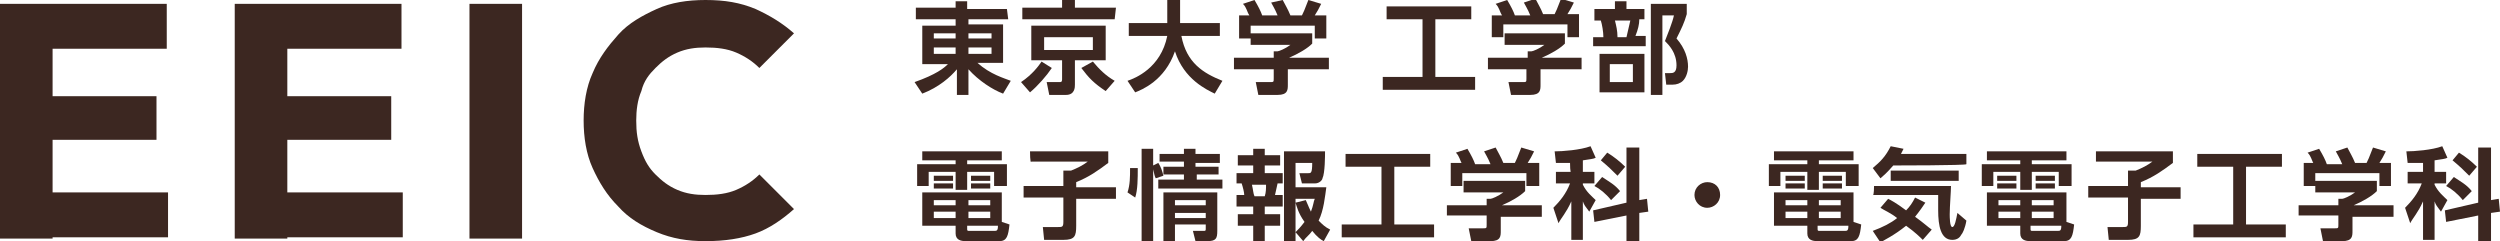
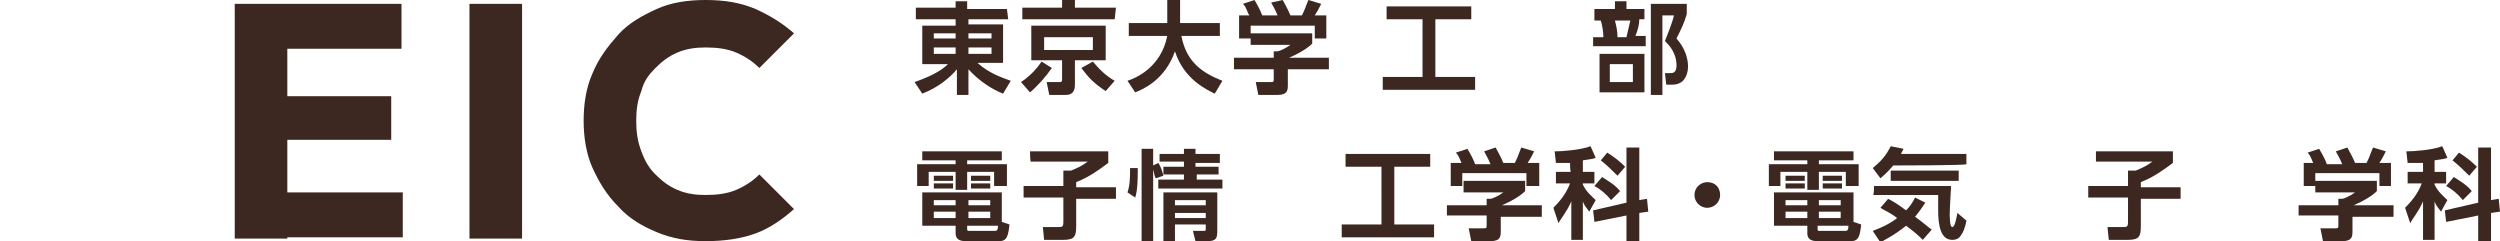
<svg xmlns="http://www.w3.org/2000/svg" version="1.1" id="レイヤー_1" x="0px" y="0px" viewBox="0 0 194.9 18.8" style="enable-background:new 0 0 194.9 18.8;" xml:space="preserve">
  <style type="text/css">
	.st0{fill:#3c2721;}
</style>
  <g>
    <g>
      <path class="st0" d="M78.6,1.5h-3.1v0.4h2.7v3h-2c1,0.9,2.1,1.2,2.6,1.4l-0.6,1c-0.8-0.3-1.9-1-2.7-1.9v2h-0.9v-2    c-0.5,0.6-1.4,1.4-2.7,1.9l-0.6-0.9c1.7-0.6,2.3-1.1,2.6-1.4h-2v-3h2.6V1.5h-3.1V0.6h3.1V0.1h0.9v0.6h3.1L78.6,1.5L78.6,1.5z     M72.8,3h1.7V2.6h-1.7V3z M72.8,4.2h1.7V3.7h-1.7V4.2z M75.5,2.6V3h1.8V2.6H75.5z M75.5,3.7v0.5h1.8V3.7H75.5z" />
      <path class="st0" d="M79.6,6.4c0.9-0.6,1.4-1.3,1.6-1.6L82,5.3c-0.4,0.6-1.1,1.4-1.7,1.9L79.6,6.4z M86.9,1.5h-7.2V0.6h3.1V0h1    v0.6h3.2L86.9,1.5L86.9,1.5z M86.2,4.7h-2.4v1.9c0,0.2,0,0.8-0.7,0.8h-1.3l-0.2-1h1c0.1,0,0.2,0,0.2-0.2V4.7h-2.4V2h5.8    C86.2,2,86.2,4.7,86.2,4.7z M85.2,2.9h-3.8v1h3.8V2.9z M85.2,4.8c0.5,0.6,1,1.1,1.7,1.5l-0.7,0.8c-0.9-0.6-1.3-1-1.9-1.8L85.2,4.8    z" />
      <path class="st0" d="M87.9,6.3c0.6-0.2,2.6-1,3.1-3.5h-3v-1h3V0h1v1.6c0,0,0,0.1,0,0.2h3.1v1h-3c0.4,2.1,1.7,2.9,3.2,3.5l-0.6,1    C94.1,7,92.3,6.2,91.6,4c-0.8,2.3-2.6,3-3.1,3.2L87.9,6.3z" />
      <path class="st0" d="M102.3,2.6v0.8c-0.4,0.4-1.1,0.8-1.8,1.1h3.1v0.9h-3.2v1.2c0,0.4,0,0.8-0.8,0.8h-1.5l-0.2-1h1.1    c0.3,0,0.3,0,0.3-0.3V5.4h-3.1V4.5h3.1V4l0.3,0c0.1,0,0.6-0.2,1-0.5h-3.1V2.6H102.3z M97.4,1.2c-0.2-0.3-0.2-0.6-0.5-0.9l0.9-0.3    c0.3,0.5,0.5,0.9,0.6,1.2h1.2c-0.2-0.5-0.4-0.8-0.5-1L100,0c0.2,0.4,0.4,0.7,0.6,1.2h0.9c0.1-0.2,0.2-0.4,0.5-1.2l1,0.3    c-0.2,0.4-0.3,0.6-0.5,0.9h0.9v1.8h-0.9v-1h-5v1h-0.9V1.2H97.4z" />
      <path class="st0" d="M108.1,0.5h6.6v1h-2.8V6h3.1v1h-7.2V6h3.1V1.5h-2.8L108.1,0.5L108.1,0.5z" />
-       <path class="st0" d="M122,2.6v0.8c-0.4,0.4-1.1,0.8-1.8,1.1h3.1v0.9h-3.2v1.2c0,0.4,0,0.8-0.8,0.8h-1.5l-0.2-1h1.1    c0.3,0,0.3,0,0.3-0.3V5.4H116V4.5h3.1V4l0.3,0c0.1,0,0.6-0.2,1-0.5h-3.1V2.6H122z M117.1,1.2c-0.2-0.3-0.2-0.6-0.5-0.9l0.9-0.3    c0.3,0.5,0.5,0.9,0.6,1.2h1.2c-0.2-0.5-0.4-0.8-0.5-1l0.9-0.3c0.2,0.4,0.4,0.7,0.6,1.2h0.9c0.1-0.2,0.2-0.4,0.5-1.2l1,0.3    c-0.2,0.4-0.3,0.6-0.5,0.9h0.9v1.8h-0.9v-1h-5v1h-0.9V1.2H117.1z" />
      <path class="st0" d="M125.9,0.7V0.1h0.9v0.6h1.4v0.8h-0.4c0,0.4-0.1,0.8-0.3,1.3h0.8v0.8h-4.1V2.9h0.8c0-0.4-0.1-1-0.2-1.3h-0.5    V0.7C124.5,0.7,125.9,0.7,125.9,0.7z M128.2,7.2h-3.5v-3h3.5V7.2z M127.3,5h-1.8v1.4h1.8V5z M126.8,2.9c0.1-0.4,0.2-0.9,0.3-1.3    h-1.2c0.1,0.4,0.2,0.8,0.2,1.3H126.8z M128.7,7.3v-7h2.8v0.8c-0.2,0.7-0.4,1.1-0.8,1.9c0.7,0.8,0.9,1.6,0.9,2.2    c0,0.3-0.1,0.8-0.4,1.1c-0.2,0.2-0.5,0.3-0.8,0.3h-0.5l-0.1-0.9h0.4c0.2,0,0.5,0,0.5-0.6c0-1-0.6-1.6-0.9-1.9    c0.2-0.5,0.6-1.5,0.7-2h-0.9v6.2H128.7z" />
      <path class="st0" d="M78.1,12.5h-2.7v0.3h3.1v1.7h-1v-1.1h-2.1v1.4h-0.9v-1.4h-2.1v1.1h-0.9v-1.7h3v-0.3h-2.6v-0.7h6.2L78.1,12.5    L78.1,12.5z M78.7,17.5c-0.1,0.9-0.2,1.3-0.8,1.3h-2.6c-0.4,0-0.8-0.1-0.8-0.6v-0.6h-2.6V15h6.2v2.3L78.7,17.5z M74.3,13.7v0.4    h-1.5v-0.4H74.3z M74.3,14.3v0.4h-1.5v-0.4H74.3z M74.5,16.5h-1.7V17h1.7C74.5,17,74.5,16.5,74.5,16.5z M74.5,15.6h-1.7V16h1.7    C74.5,16,74.5,15.6,74.5,15.6z M77.2,15.6h-1.7V16h1.7V15.6z M77.2,16.5h-1.7V17h1.7V16.5z M77.5,18c0.2,0,0.3,0,0.3-0.4h-2.4v0.2    c0,0.2,0,0.2,0.2,0.2H77.5z M77.2,13.7v0.4h-1.5v-0.4H77.2z M77.2,14.3v0.4h-1.5v-0.4H77.2z" />
      <path class="st0" d="M80.3,11.8h6.1v0.9c-0.8,0.6-1.5,1.1-2.5,1.5v0.4h3.1v0.9h-3.1v2.1c0,0.8-0.1,1.1-1,1.1h-1.5l-0.1-1h1.2    c0.3,0,0.4,0,0.4-0.4v-1.9h-3.1v-0.9h3.1v-1.2h0.6c0.5-0.2,0.9-0.4,1.3-0.7h-4.4C80.3,12.8,80.3,11.8,80.3,11.8z" />
      <path class="st0" d="M87.9,15c0.2-0.6,0.2-1.2,0.2-1.9l0.6,0c0,0.8,0,1.7-0.2,2.3L87.9,15z M90.1,13.9c-0.1-0.2-0.1-0.3-0.2-0.7    v5.6h-0.9v-7.2h0.9v1.3l0.4-0.2c0.2,0.3,0.3,0.6,0.4,1L90.1,13.9z M92.3,11.6h0.9V12h1.9v0.7h-1.9V13H95v0.6h-1.7V14h2v0.7h-5V14    h2v-0.4h-1.6V13h1.6v-0.4h-1.9V12h1.9V11.6z M94.9,15v3c0,0.6-0.1,0.8-0.8,0.8h-0.9L93,18h0.8C94,18,94,18,94,17.8v-0.3h-2.4v1.3    h-0.9V15C90.6,15,94.9,15,94.9,15z M91.6,15.7V16H94v-0.4H91.6z M91.6,16.6V17H94v-0.4H91.6z" />
-       <path class="st0" d="M97.7,11.6h0.9v0.5h1.2v0.8h-1.2v0.6h1.4v0.8h-0.4c-0.1,0.4-0.1,0.5-0.2,0.9h0.6v0.9h-1.4v0.6h1.2v0.9h-1.2    v1.2h-0.9v-1.2h-1.2v-0.9h1.2v-0.6h-1.3v-0.9h0.6c0-0.2-0.1-0.6-0.2-0.9h-0.4v-0.8h1.3v-0.6h-1.2v-0.8h1.2    C97.7,12.1,97.7,11.6,97.7,11.6z M97.6,14.4c0.1,0.4,0.1,0.7,0.2,0.9h0.8c0.1-0.3,0.1-0.6,0.1-0.9H97.6z M101,18.1v0.7h-0.9v-7    h3.2c0,0.3,0,1.7-0.2,2.1c0,0.1-0.2,0.4-0.6,0.4h-1l-0.2-0.8h0.7c0.2,0,0.3,0,0.3-0.8H101v1.9h2.4c-0.1,0.7-0.2,1.8-0.6,2.6    c0.3,0.3,0.5,0.5,0.9,0.7l-0.5,0.9c-0.2-0.1-0.5-0.3-0.9-0.8c-0.2,0.3-0.5,0.5-0.7,0.8L101,18.1z M101.8,15.6    c0.1,0.2,0.2,0.5,0.4,0.9c0.2-0.5,0.2-0.8,0.3-1H101v2.6c0.2-0.2,0.4-0.4,0.7-0.8c-0.5-0.7-0.6-1.2-0.7-1.5L101.8,15.6z" />
      <path class="st0" d="M104.9,12h6.6v1h-2.8v4.5h3.1v1h-7.2v-1h3.1V13h-2.8L104.9,12L104.9,12z" />
      <path class="st0" d="M118.9,14.1v0.8c-0.4,0.4-1.1,0.8-1.8,1.1h3.1v0.9H117V18c0,0.4,0,0.8-0.8,0.8h-1.5l-0.2-1h1.1    c0.3,0,0.3,0,0.3-0.3v-0.7h-3.1V16h3.1v-0.5l0.3,0c0.1,0,0.6-0.2,1-0.5h-3.1v-0.9H118.9z M114,12.8c-0.2-0.3-0.2-0.6-0.5-0.9    l0.9-0.3c0.3,0.5,0.5,0.9,0.6,1.2h1.2c-0.2-0.5-0.4-0.8-0.5-1l0.9-0.3c0.2,0.4,0.4,0.7,0.6,1.2h0.9c0.1-0.2,0.2-0.4,0.5-1.2l1,0.3    c-0.2,0.4-0.3,0.6-0.5,0.9h0.9v1.8H119v-1h-5v1h-0.9v-1.8H114z" />
      <path class="st0" d="M122.4,12.7c-0.6,0-0.9,0-1.1,0l-0.1-0.9c0.6,0,2-0.1,2.8-0.4l0.4,0.9c-0.2,0.1-0.4,0.1-1,0.2v0.9h0.9v0.9    h-0.9v0.1c0.3,0.6,0.7,0.9,1,1.2l-0.5,0.9c-0.3-0.4-0.4-0.5-0.5-0.8v3h-0.9v-3c-0.4,0.9-0.8,1.3-1,1.7l-0.4-1.2    c0.5-0.5,1-1.1,1.3-1.9h-1.1v-0.9h1.2C122.4,13.6,122.4,12.7,122.4,12.7z M126.8,15.8v-4.3h1v4.1l0.6-0.1l0.1,1l-0.7,0.1v2.2h-1    v-2l-2.5,0.5l-0.1-0.9L126.8,15.8z M124.9,13.8c0.6,0.4,1,0.6,1.4,1.1l-0.7,0.7c-0.4-0.5-0.9-0.9-1.3-1.1L124.9,13.8z M125.3,11.9    c0.5,0.3,1,0.7,1.4,1.1l-0.6,0.7c-0.5-0.5-0.7-0.7-1.3-1.2L125.3,11.9z" />
      <path class="st0" d="M134.1,15.2c0,0.6-0.5,1-1,1c-0.6,0-1-0.5-1-1c0-0.6,0.5-1,1-1C133.7,14.2,134.1,14.6,134.1,15.2z" />
      <path class="st0" d="M144.5,12.5h-2.7v0.3h3.1v1.7h-1v-1.1h-2.1v1.4h-0.9v-1.4h-2.1v1.1h-0.9v-1.7h3v-0.3h-2.6v-0.7h6.2    L144.5,12.5L144.5,12.5z M145.1,17.5c-0.1,0.9-0.2,1.3-0.8,1.3h-2.6c-0.4,0-0.8-0.1-0.8-0.6v-0.6h-2.6V15h6.2v2.3L145.1,17.5z     M140.7,13.7v0.4h-1.5v-0.4H140.7z M140.7,14.3v0.4h-1.5v-0.4H140.7z M140.9,16.5h-1.7V17h1.7V16.5z M140.9,15.6h-1.7V16h1.7V15.6    z M143.5,15.6h-1.7V16h1.7V15.6z M143.5,16.5h-1.7V17h1.7V16.5z M143.8,18c0.2,0,0.3,0,0.3-0.4h-2.4v0.2c0,0.2,0,0.2,0.2,0.2    H143.8z M143.6,13.7v0.4h-1.5v-0.4H143.6z M143.6,14.3v0.4h-1.5v-0.4H143.6z" />
      <path class="st0" d="M147.6,12.9c-0.2,0.2-0.4,0.5-1,1l-0.6-0.8c0.6-0.5,1-0.9,1.4-1.7l1,0.2c-0.1,0.2-0.1,0.2-0.2,0.4h5.1v0.8    C153.3,12.9,147.6,12.9,147.6,12.9z M149.9,18.7c-0.2-0.2-0.6-0.6-1.3-1.1c-1,0.8-1.7,1.1-2,1.3L146,18c0.8-0.3,1.4-0.6,1.9-1    c-0.5-0.4-1-0.6-1.3-0.8l0.6-0.7c0.2,0.1,0.6,0.3,1.4,0.9c0.3-0.3,0.5-0.6,0.7-1l0.8,0.4c-0.2,0.3-0.4,0.6-0.8,1.1    c0.7,0.5,1,0.8,1.3,1L149.9,18.7z M146.1,14.5h6c0,0.4-0.1,1.6-0.1,2.2c0,0.2,0,1,0.2,1c0.2,0,0.3-0.6,0.4-1.1l0.7,0.6    c-0.1,0.6-0.3,1-0.4,1.1c-0.1,0.2-0.3,0.4-0.7,0.4c-0.9,0-1.1-1.1-1.1-2.3c0-0.6,0-1,0-1.2h-5.1C146.1,15.3,146.1,14.5,146.1,14.5    z M152.7,13.3v0.8h-5.3v-0.8H152.7z" />
-       <path class="st0" d="M161.1,12.5h-2.7v0.3h3.1v1.7h-1v-1.1h-2.1v1.4h-0.9v-1.4h-2.1v1.1h-0.9v-1.7h3v-0.3h-2.6v-0.7h6.2    C161.1,11.8,161.1,12.5,161.1,12.5z M161.7,17.5c-0.1,0.9-0.2,1.3-0.8,1.3h-2.6c-0.4,0-0.8-0.1-0.8-0.6v-0.6h-2.6V15h6.2v2.3    L161.7,17.5z M157.2,13.7v0.4h-1.5v-0.4H157.2z M157.2,14.3v0.4h-1.5v-0.4H157.2z M157.5,16.5h-1.7V17h1.7V16.5z M157.5,15.6h-1.7    V16h1.7V15.6z M160.1,15.6h-1.7V16h1.7V15.6z M160.1,16.5h-1.7V17h1.7V16.5z M160.4,18c0.2,0,0.3,0,0.3-0.4h-2.4v0.2    c0,0.2,0,0.2,0.2,0.2H160.4z M160.2,13.7v0.4h-1.5v-0.4H160.2z M160.2,14.3v0.4h-1.5v-0.4H160.2z" />
      <path class="st0" d="M163.3,11.8h6.1v0.9c-0.8,0.6-1.5,1.1-2.5,1.5v0.4h3.1v0.9h-3.1v2.1c0,0.8-0.1,1.1-1,1.1h-1.5l-0.1-1h1.2    c0.3,0,0.4,0,0.4-0.4v-1.9h-3.1v-0.9h3.1v-1.2h0.6c0.5-0.2,0.9-0.4,1.3-0.7h-4.4V11.8z" />
-       <path class="st0" d="M171.3,12h6.6v1h-2.8v4.5h3.1v1H171v-1h3.1V13h-2.8L171.3,12L171.3,12z" />
      <path class="st0" d="M185.3,14.1v0.8c-0.4,0.4-1.1,0.8-1.8,1.1h3.1v0.9h-3.2V18c0,0.4,0,0.8-0.8,0.8h-1.5l-0.2-1h1.1    c0.3,0,0.3,0,0.3-0.3v-0.7h-3.1V16h3.1v-0.5l0.3,0c0.1,0,0.6-0.2,1-0.5h-3.1v-0.9H185.3z M180.4,12.8c-0.2-0.3-0.2-0.6-0.5-0.9    l0.9-0.3c0.3,0.5,0.5,0.9,0.6,1.2h1.2c-0.2-0.5-0.4-0.8-0.5-1l0.9-0.3c0.2,0.4,0.4,0.7,0.6,1.2h0.9c0.1-0.2,0.2-0.4,0.5-1.2l1,0.3    c-0.2,0.4-0.3,0.6-0.5,0.9h0.9v1.8h-0.9v-1h-5v1h-0.9v-1.8H180.4z" />
      <path class="st0" d="M188.8,12.7c-0.6,0-0.9,0-1.1,0l-0.1-0.9c0.6,0,2-0.1,2.8-0.4l0.4,0.9c-0.2,0.1-0.4,0.1-1,0.2v0.9h0.9v0.9    h-0.9v0.1c0.3,0.6,0.7,0.9,1,1.2l-0.5,0.9c-0.3-0.4-0.4-0.5-0.5-0.8v3h-0.9v-3c-0.4,0.9-0.8,1.3-1,1.7l-0.4-1.2    c0.5-0.5,1-1.1,1.3-1.9h-1.1v-0.9h1.2V12.7z M193.2,15.8v-4.3h1v4.1l0.6-0.1l0.1,1l-0.7,0.1v2.2h-1v-2l-2.5,0.5l-0.1-0.9    L193.2,15.8z M191.3,13.8c0.6,0.4,1,0.6,1.4,1.1l-0.7,0.7c-0.4-0.5-0.9-0.9-1.3-1.1L191.3,13.8z M191.7,11.9    c0.5,0.3,1,0.7,1.4,1.1l-0.6,0.7c-0.5-0.5-0.7-0.7-1.3-1.2L191.7,11.9z" />
    </g>
    <g>
-       <path class="st0" d="M0,18.6V0.3h4.1v18.3L0,18.6L0,18.6z M3.1,3.8V0.3H13v3.5L3.1,3.8L3.1,3.8z M3.1,10.9V7.5h9.1v3.4H3.1z     M3.1,18.6V15h10v3.5H3.1z" />
      <path class="st0" d="M18.3,18.6V0.3h4.1v18.3L18.3,18.6L18.3,18.6z M21.4,3.8V0.3h9.9v3.5L21.4,3.8L21.4,3.8z M21.4,10.9V7.5h9.1    v3.4H21.4z M21.4,18.6V15h10v3.5H21.4z" />
      <path class="st0" d="M36.6,18.6V0.3h4.1v18.3L36.6,18.6L36.6,18.6z" />
      <path class="st0" d="M55,18.8c-1.4,0-2.6-0.2-3.8-0.7s-2.2-1.1-3-2c-0.9-0.9-1.5-1.9-2-3s-0.7-2.4-0.7-3.7s0.2-2.6,0.7-3.7    c0.5-1.2,1.2-2.1,2-3s1.9-1.5,3-2C52.3,0.2,53.6,0,55,0c1.5,0,2.7,0.2,3.9,0.7c1.1,0.5,2.1,1.1,3,1.9l-2.7,2.7    c-0.5-0.5-1.1-0.9-1.8-1.2c-0.7-0.3-1.5-0.4-2.4-0.4c-0.8,0-1.5,0.1-2.2,0.4c-0.7,0.3-1.2,0.7-1.7,1.2S50.2,6.3,50,7.1    c-0.3,0.7-0.4,1.5-0.4,2.3c0,0.9,0.1,1.6,0.4,2.4s0.6,1.3,1.1,1.8s1,0.9,1.7,1.2c0.7,0.3,1.4,0.4,2.2,0.4c0.9,0,1.7-0.1,2.4-0.4    s1.3-0.7,1.8-1.2l2.7,2.7c-0.9,0.8-1.9,1.5-3,1.9C57.8,18.6,56.5,18.8,55,18.8z" />
    </g>
  </g>
</svg>